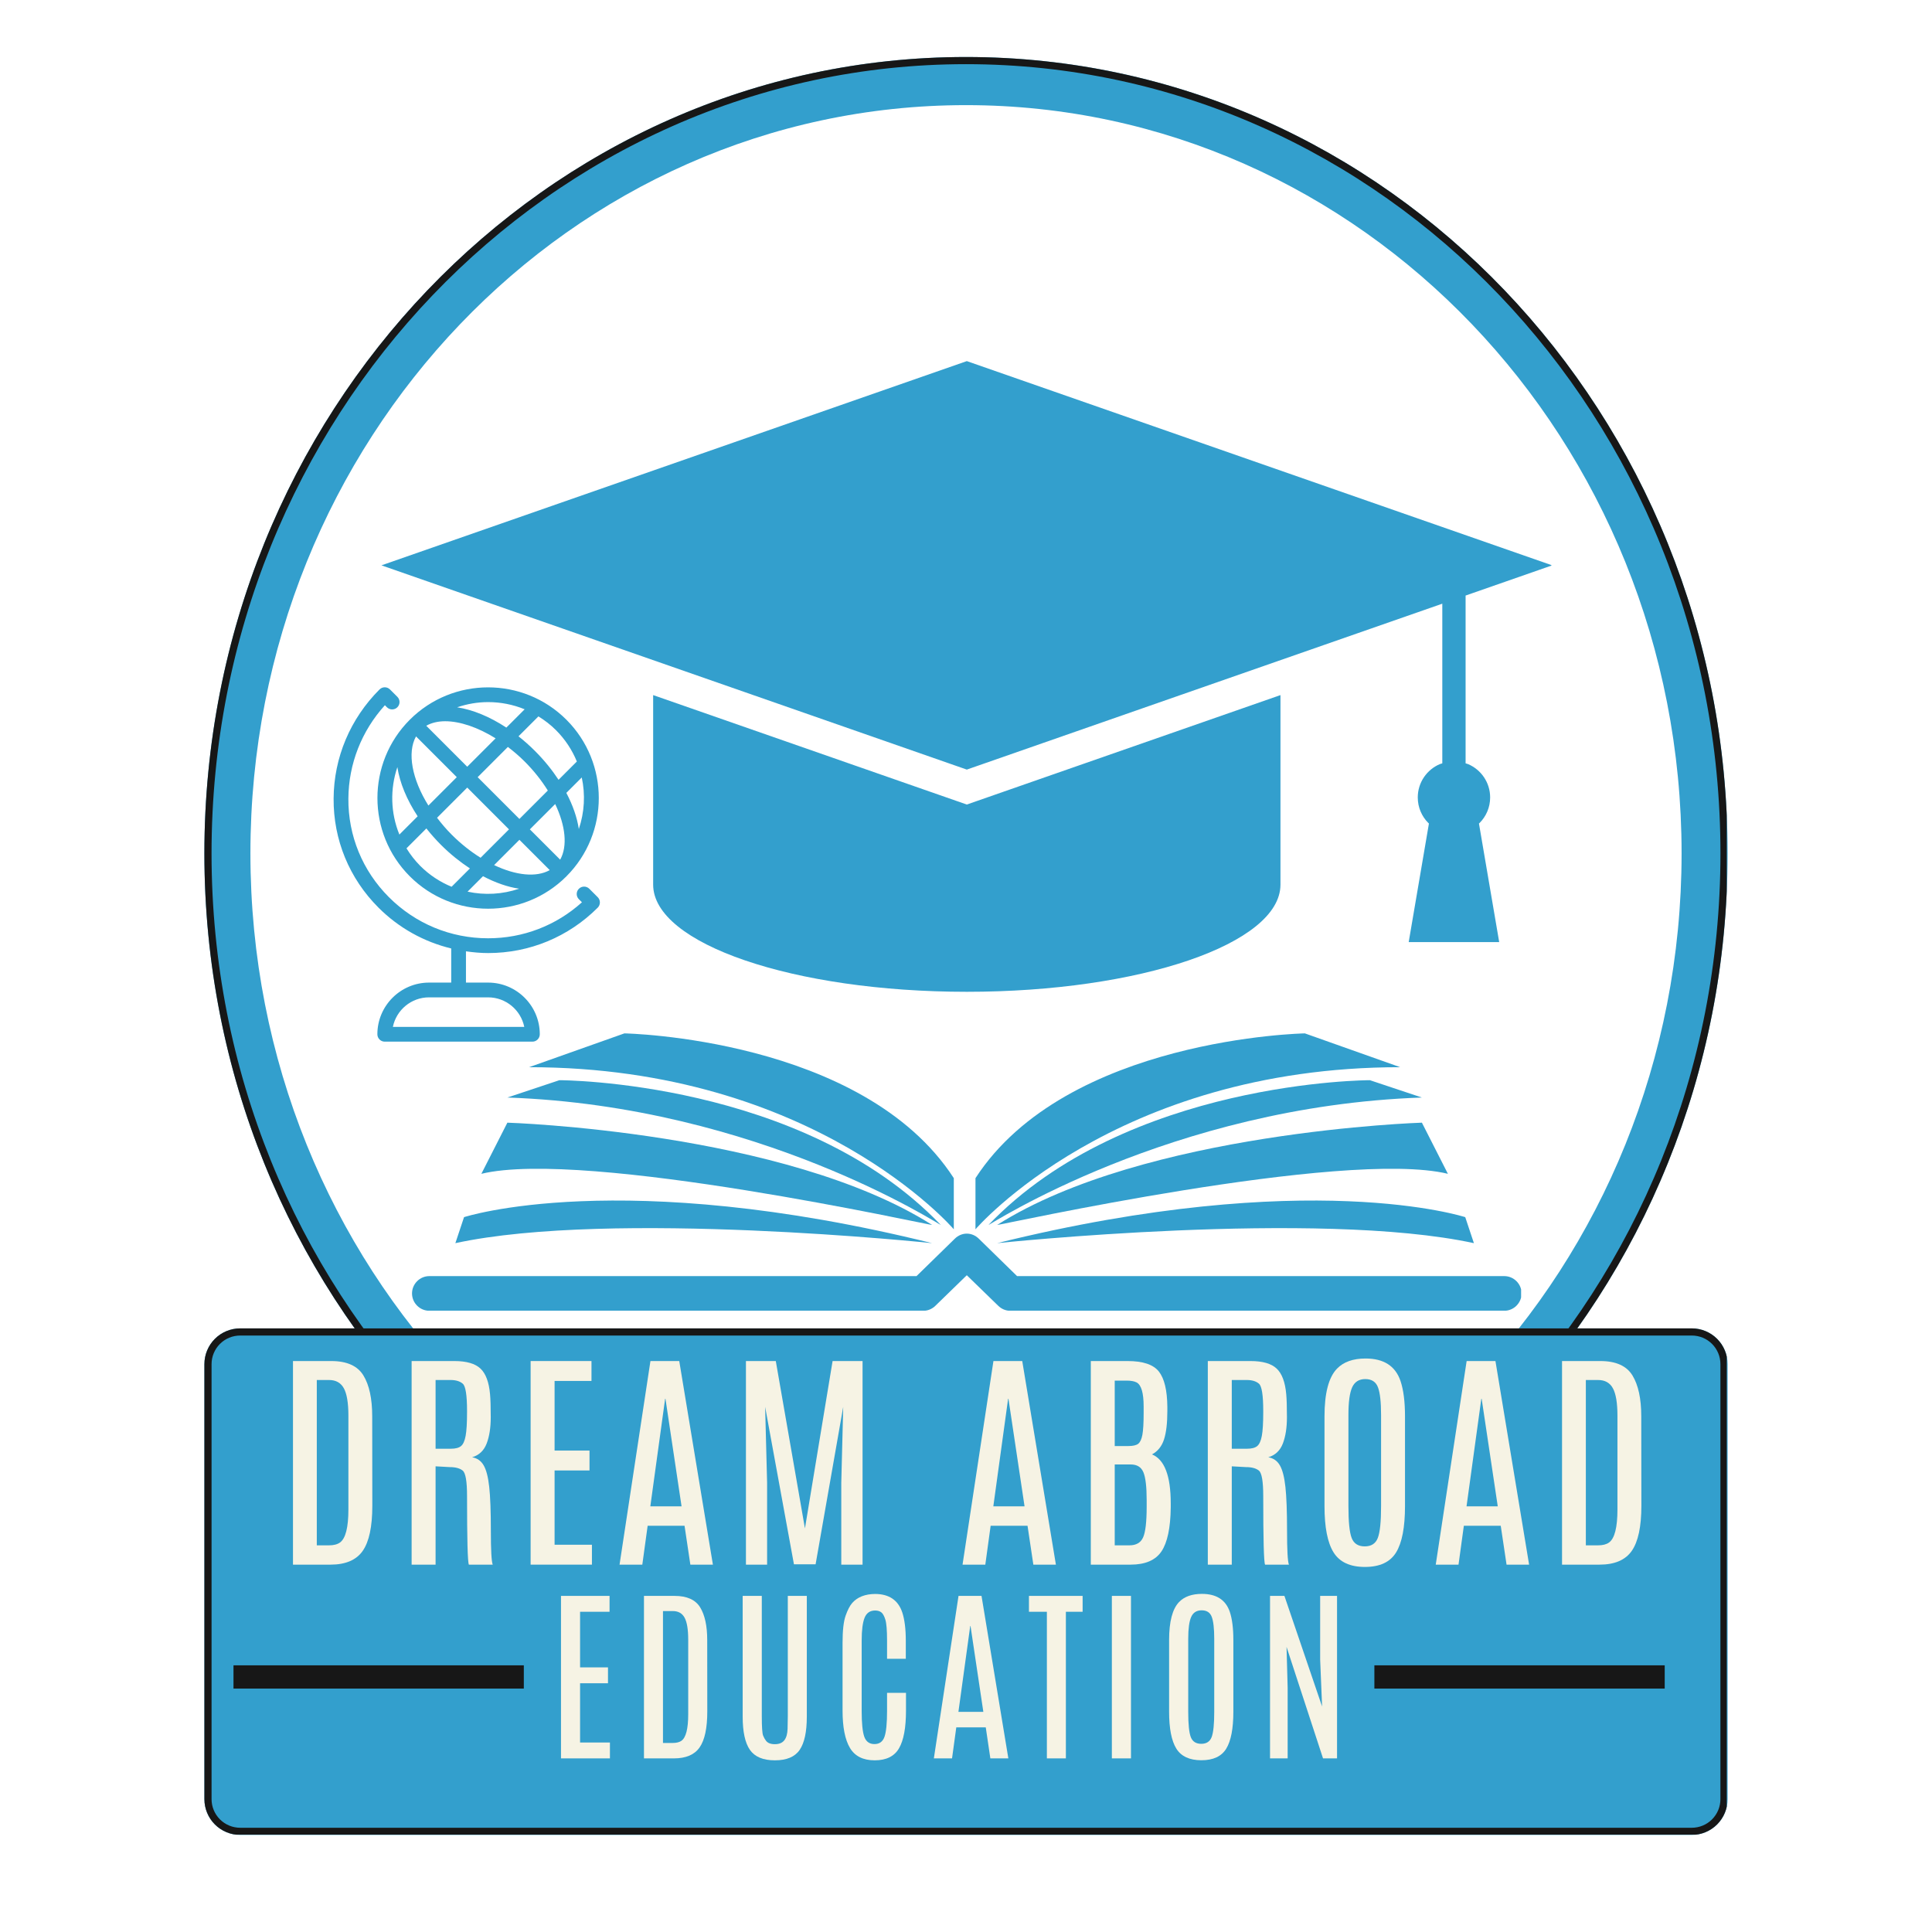
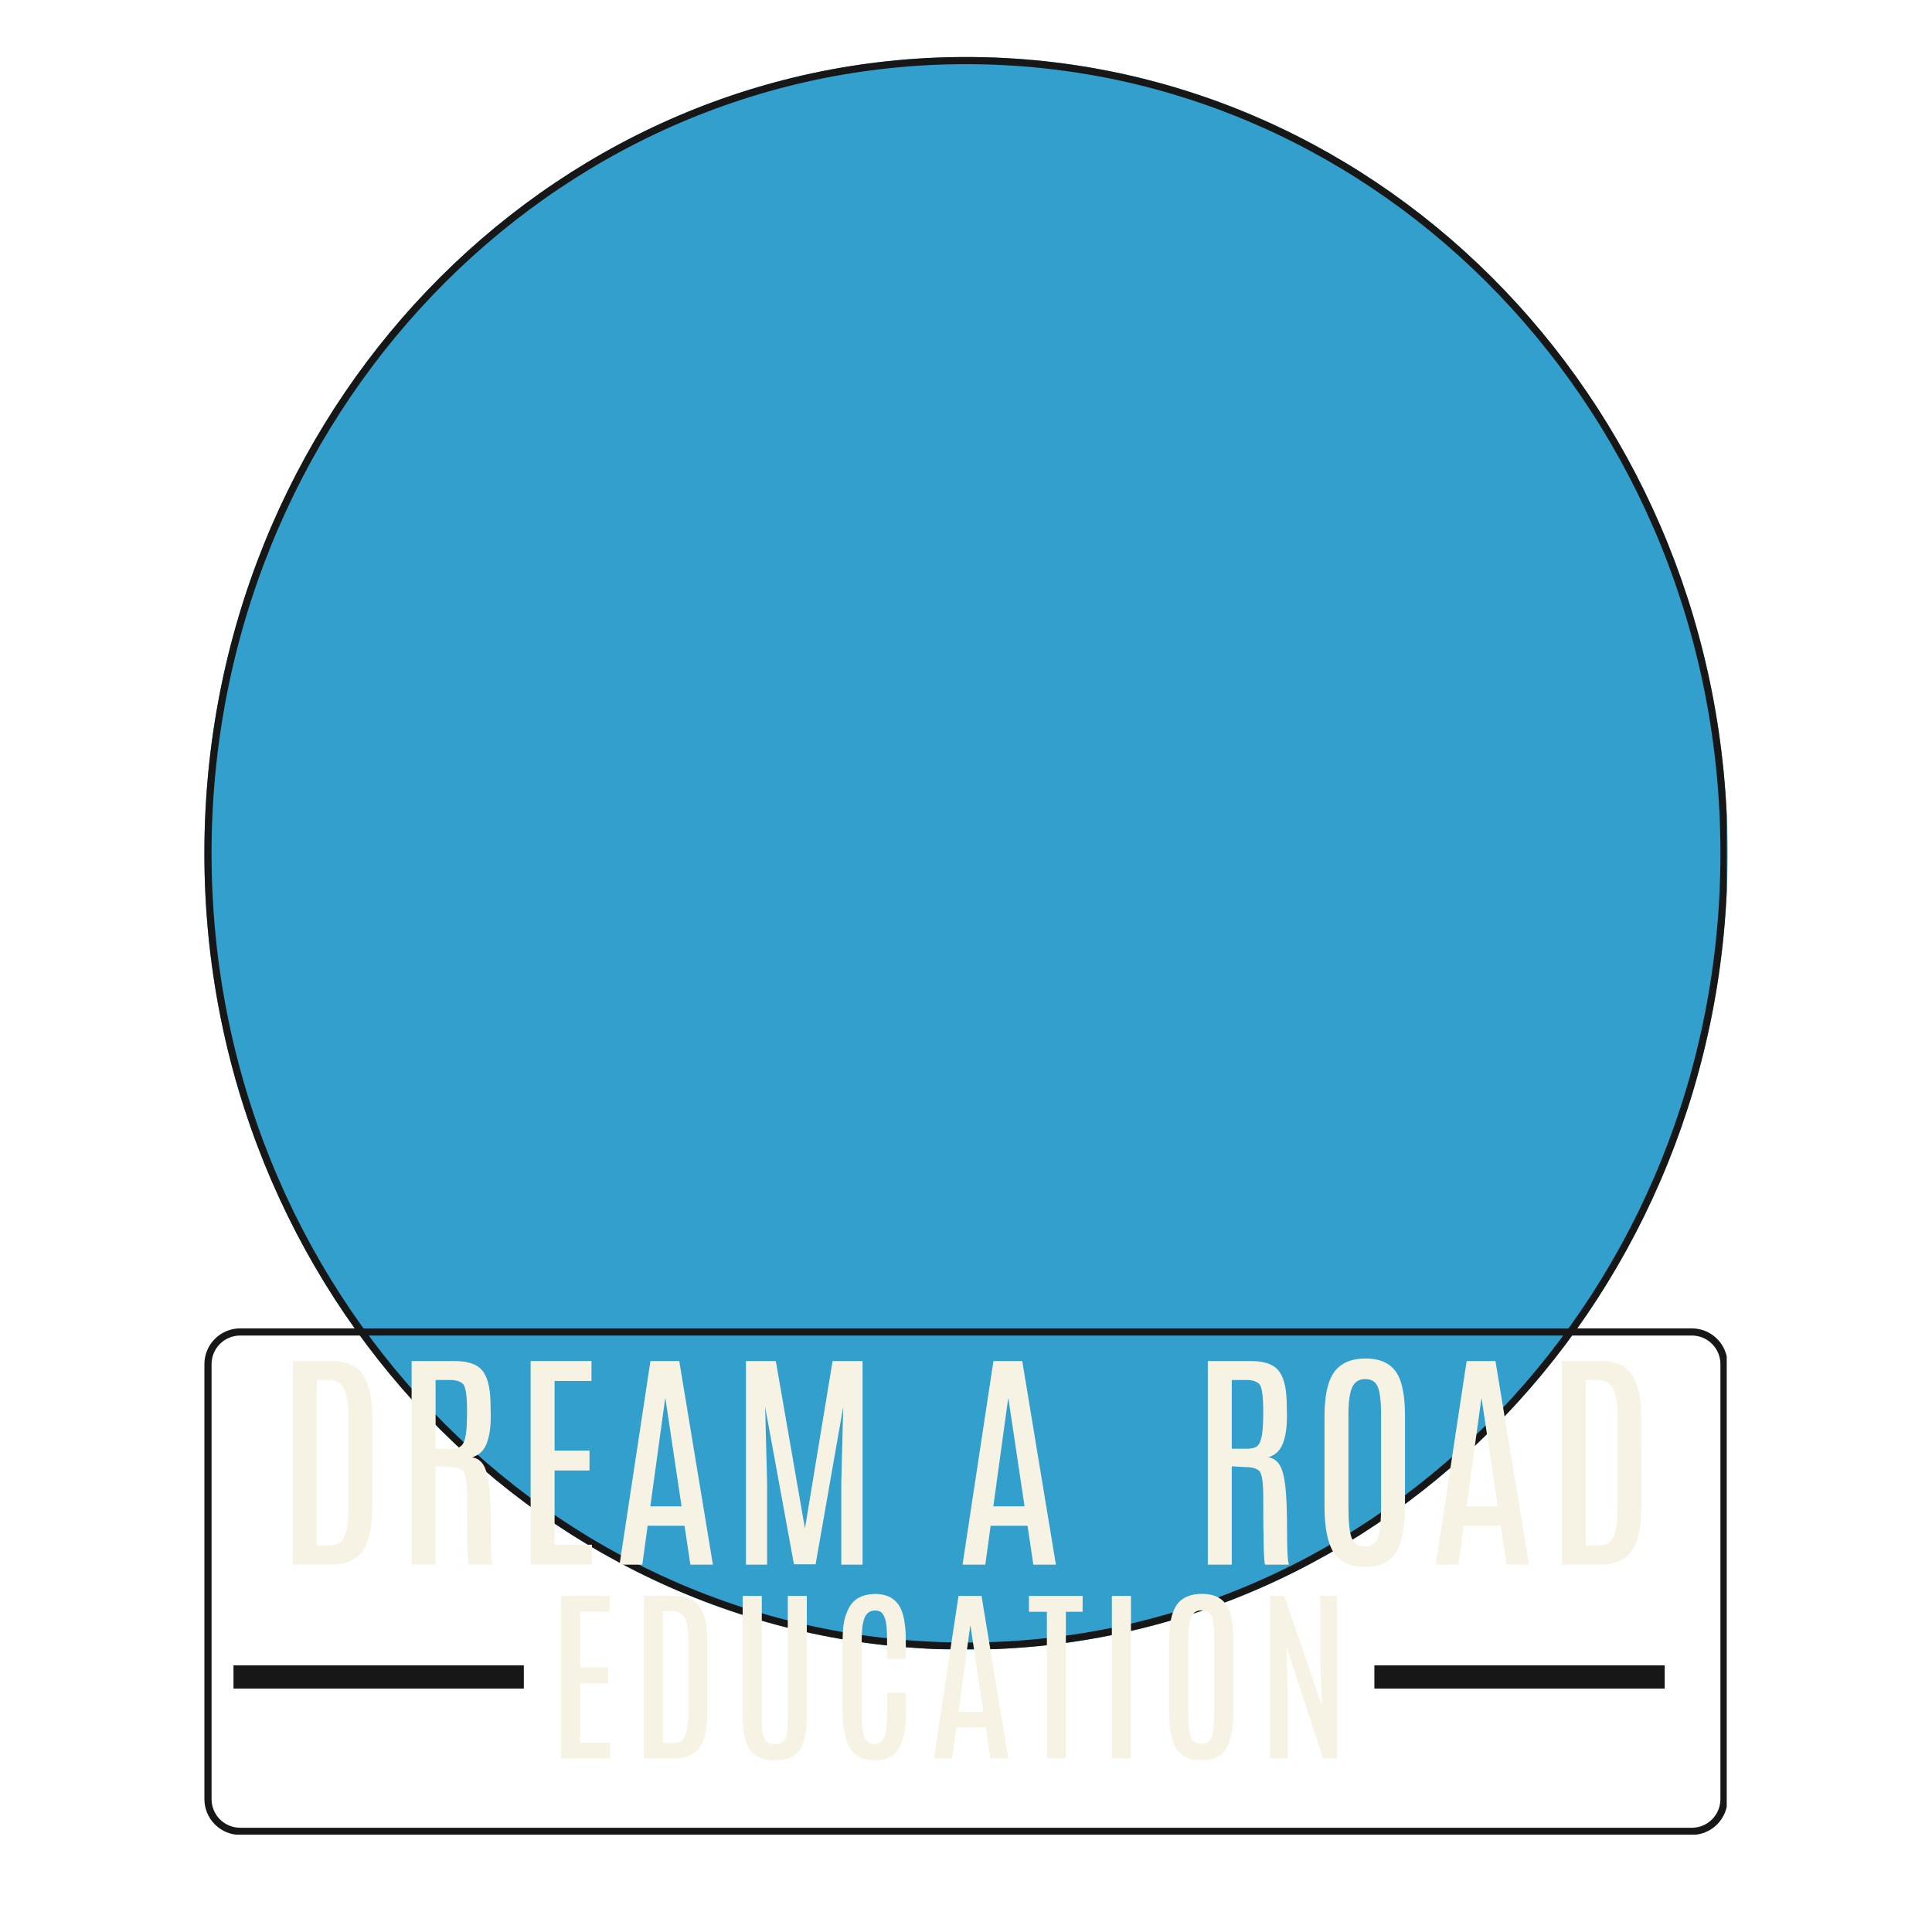
<svg xmlns="http://www.w3.org/2000/svg" width="1080" viewBox="0 0 810 810" height="1080" preserveAspectRatio="xMidYMid meet">
  <defs>
    <g />
    <clipPath id="5b305223d2">
      <path d="M 85.691 23.902 L 724.309 23.902 L 724.309 692 L 85.691 692 Z M 85.691 23.902 " clip-rule="nonzero" />
    </clipPath>
    <clipPath id="3bc639caa7">
      <path d="M 405 23.902 C 228.648 23.902 85.691 173.379 85.691 357.77 C 85.691 542.164 228.648 691.641 405 691.641 C 581.352 691.641 724.309 542.164 724.309 357.77 C 724.309 173.379 581.352 23.902 405 23.902 Z M 405 23.902 " clip-rule="nonzero" />
    </clipPath>
    <clipPath id="8287b128b3">
      <path d="M 0.691 0.902 L 639.309 0.902 L 639.309 668.68 L 0.691 668.68 Z M 0.691 0.902 " clip-rule="nonzero" />
    </clipPath>
    <clipPath id="0cd5ead66f">
      <path d="M 320 0.902 C 143.648 0.902 0.691 150.379 0.691 334.77 C 0.691 519.164 143.648 668.641 320 668.641 C 496.352 668.641 639.309 519.164 639.309 334.77 C 639.309 150.379 496.352 0.902 320 0.902 Z M 320 0.902 " clip-rule="nonzero" />
    </clipPath>
    <clipPath id="bc2f09f564">
      <rect x="0" width="640" y="0" height="669" />
    </clipPath>
    <clipPath id="8edec92104">
      <path d="M 85.691 23.902 L 723.941 23.902 L 723.941 691.402 L 85.691 691.402 Z M 85.691 23.902 " clip-rule="nonzero" />
    </clipPath>
    <clipPath id="ef8c2a882f">
      <path d="M 404.996 23.902 C 228.648 23.902 85.691 173.379 85.691 357.77 C 85.691 542.156 228.648 691.633 404.996 691.633 C 581.344 691.633 724.305 542.156 724.305 357.77 C 724.305 173.379 581.344 23.902 404.996 23.902 Z M 404.996 23.902 " clip-rule="nonzero" />
    </clipPath>
    <clipPath id="d6570a4545">
      <path d="M 104.988 44.078 L 705.012 44.078 L 705.012 672 L 104.988 672 Z M 104.988 44.078 " clip-rule="nonzero" />
    </clipPath>
    <clipPath id="3ad1de7868">
      <path d="M 405 44.078 C 239.309 44.078 104.988 184.523 104.988 357.77 C 104.988 531.02 239.309 671.465 405 671.465 C 570.691 671.465 705.012 531.02 705.012 357.77 C 705.012 184.523 570.691 44.078 405 44.078 Z M 405 44.078 " clip-rule="nonzero" />
    </clipPath>
    <clipPath id="53949c36bf">
      <path d="M 0.988 0.078 L 601.012 0.078 L 601.012 627.52 L 0.988 627.52 Z M 0.988 0.078 " clip-rule="nonzero" />
    </clipPath>
    <clipPath id="108b373b22">
      <path d="M 301 0.078 C 135.309 0.078 0.988 140.523 0.988 313.77 C 0.988 487.02 135.309 627.465 301 627.465 C 466.691 627.465 601.012 487.02 601.012 313.77 C 601.012 140.523 466.691 0.078 301 0.078 Z M 301 0.078 " clip-rule="nonzero" />
    </clipPath>
    <clipPath id="2a917faffa">
-       <rect x="0" width="602" y="0" height="628" />
-     </clipPath>
+       </clipPath>
    <clipPath id="691bd4ad50">
-       <path d="M 172.73 517 L 637.73 517 L 637.73 549.5 L 172.73 549.5 Z M 172.73 517 " clip-rule="nonzero" />
+       <path d="M 172.73 517 L 637.73 549.5 L 172.73 549.5 Z M 172.73 517 " clip-rule="nonzero" />
    </clipPath>
    <clipPath id="13e673798d">
      <path d="M 221 433.25 L 400 433.25 L 400 516 L 221 516 Z M 221 433.25 " clip-rule="nonzero" />
    </clipPath>
    <clipPath id="4875fb6720">
-       <path d="M 408 433.25 L 588 433.25 L 588 516 L 408 516 Z M 408 433.25 " clip-rule="nonzero" />
-     </clipPath>
+       </clipPath>
    <clipPath id="31269e743a">
      <path d="M 159.926 151.398 L 650.426 151.398 L 650.426 415.816 L 159.926 415.816 Z M 159.926 151.398 " clip-rule="nonzero" />
    </clipPath>
    <clipPath id="813de81bd3">
      <path d="M 139.746 288 L 252 288 L 252 436.609 L 139.746 436.609 Z M 139.746 288 " clip-rule="nonzero" />
    </clipPath>
    <clipPath id="bc8c077d8c">
      <path d="M 85.691 556.93 L 724.473 556.93 L 724.473 769.305 L 85.691 769.305 Z M 85.691 556.93 " clip-rule="nonzero" />
    </clipPath>
    <clipPath id="f40dc35d16">
-       <path d="M 100.691 556.93 L 709.309 556.93 C 713.289 556.93 717.105 558.508 719.918 561.32 C 722.73 564.133 724.309 567.949 724.309 571.93 L 724.309 754.305 C 724.309 758.281 722.73 762.098 719.918 764.91 C 717.105 767.723 713.289 769.305 709.309 769.305 L 100.691 769.305 C 96.711 769.305 92.895 767.723 90.082 764.91 C 87.27 762.098 85.691 758.281 85.691 754.305 L 85.691 571.93 C 85.691 567.949 87.27 564.133 90.082 561.32 C 92.895 558.508 96.711 556.93 100.691 556.93 Z M 100.691 556.93 " clip-rule="nonzero" />
-     </clipPath>
+       </clipPath>
    <clipPath id="db8e309486">
      <path d="M 0.691 0.93 L 639.32 0.93 L 639.32 213.305 L 0.691 213.305 Z M 0.691 0.93 " clip-rule="nonzero" />
    </clipPath>
    <clipPath id="8ab1451dfa">
      <path d="M 15.691 0.93 L 624.309 0.93 C 628.289 0.93 632.105 2.508 634.918 5.32 C 637.73 8.133 639.309 11.949 639.309 15.93 L 639.309 198.305 C 639.309 202.281 637.73 206.098 634.918 208.91 C 632.105 211.723 628.289 213.305 624.309 213.305 L 15.691 213.305 C 11.711 213.305 7.895 211.723 5.082 208.91 C 2.27 206.098 0.691 202.281 0.691 198.305 L 0.691 15.93 C 0.691 11.949 2.27 8.133 5.082 5.32 C 7.895 2.508 11.711 0.93 15.691 0.93 Z M 15.691 0.93 " clip-rule="nonzero" />
    </clipPath>
    <clipPath id="043170af1f">
      <rect x="0" width="640" y="0" height="214" />
    </clipPath>
    <clipPath id="23548bb681">
      <path d="M 85.691 556.93 L 723.941 556.93 L 723.941 769.18 L 85.691 769.18 Z M 85.691 556.93 " clip-rule="nonzero" />
    </clipPath>
    <clipPath id="bb89026ca0">
      <path d="M 100.699 556.93 L 709.297 556.93 C 713.273 556.93 717.09 558.508 719.902 561.32 C 722.715 564.133 724.293 567.949 724.293 571.93 L 724.293 754.297 C 724.293 758.273 722.715 762.09 719.902 764.902 C 717.09 767.715 713.273 769.297 709.297 769.297 L 100.699 769.297 C 96.719 769.297 92.902 767.715 90.09 764.902 C 87.277 762.09 85.699 758.273 85.699 754.297 L 85.699 571.93 C 85.699 567.949 87.277 564.133 90.09 561.32 C 92.902 558.508 96.719 556.93 100.699 556.93 Z M 100.699 556.93 " clip-rule="nonzero" />
    </clipPath>
    <clipPath id="7d53c5126d">
      <rect x="0" width="591" y="0" height="145" />
    </clipPath>
    <clipPath id="9ac5104643">
      <rect x="0" width="348" y="0" height="114" />
    </clipPath>
  </defs>
  <rect x="-81" width="972" fill="#ffffff" y="-81" height="972" fill-opacity="1" />
  <rect x="-81" width="972" fill="#ffffff" y="-81" height="972" fill-opacity="1" />
  <g clip-path="url(#5b305223d2)">
    <g clip-path="url(#3bc639caa7)">
      <g transform="matrix(1, 0, 0, 1, 85, 23)">
        <g clip-path="url(#bc2f09f564)">
          <g clip-path="url(#8287b128b3)">
            <g clip-path="url(#0cd5ead66f)">
              <path fill="#339fcd" d="M 0.691 0.902 L 639.309 0.902 L 639.309 669.457 L 0.691 669.457 Z M 0.691 0.902 " fill-opacity="1" fill-rule="nonzero" />
            </g>
          </g>
        </g>
      </g>
    </g>
  </g>
  <g clip-path="url(#8edec92104)">
    <g clip-path="url(#ef8c2a882f)">
      <path stroke-linecap="butt" transform="matrix(0.75, 0, 0, 0.75, 85.69, 23.903)" fill="none" stroke-linejoin="miter" d="M 425.742 -0.001 C 190.612 -0.001 0.002 199.301 0.002 445.156 C 0.002 691.004 190.612 890.307 425.742 890.307 C 660.872 890.307 851.487 691.004 851.487 445.156 C 851.487 199.301 660.872 -0.001 425.742 -0.001 Z M 425.742 -0.001 " stroke="#171717" stroke-width="8" stroke-opacity="1" stroke-miterlimit="4" />
    </g>
  </g>
  <g clip-path="url(#d6570a4545)">
    <g clip-path="url(#3ad1de7868)">
      <g transform="matrix(1, 0, 0, 1, 104, 44)">
        <g clip-path="url(#2a917faffa)">
          <g clip-path="url(#53949c36bf)">
            <g clip-path="url(#108b373b22)">
              <path fill="#ffffff" d="M 0.988 0.078 L 601.012 0.078 L 601.012 628.23 L 0.988 628.23 Z M 0.988 0.078 " fill-opacity="1" fill-rule="nonzero" />
            </g>
          </g>
        </g>
      </g>
    </g>
  </g>
  <g clip-path="url(#691bd4ad50)">
    <path fill="#339fcd" d="M 630.66 549.547 L 423.508 549.547 C 421.691 549.547 419.875 548.82 418.422 547.367 L 405.336 534.648 L 392.254 547.367 C 390.801 548.82 388.98 549.547 387.164 549.547 L 180.012 549.547 C 176.016 549.547 172.742 546.277 172.742 542.277 C 172.742 538.281 176.016 535.012 180.012 535.012 L 384.258 535.012 L 400.25 519.383 C 403.156 516.477 407.516 516.477 410.426 519.383 L 426.414 535.012 L 630.66 535.012 C 634.66 535.012 637.93 538.281 637.93 542.277 C 637.93 546.277 634.66 549.547 630.66 549.547 Z M 630.66 549.547 " fill-opacity="1" fill-rule="nonzero" />
  </g>
  <g clip-path="url(#13e673798d)">
    <path fill="#339fcd" d="M 221.805 447.426 L 261.781 433.25 C 261.781 433.25 361.727 435.066 399.887 493.945 L 399.887 515.387 C 399.887 515.387 341.738 447.426 221.805 447.426 Z M 221.805 447.426 " fill-opacity="1" fill-rule="nonzero" />
  </g>
  <path fill="#339fcd" d="M 212.719 460.145 L 234.527 452.875 C 234.527 452.875 336.285 452.875 394.434 513.57 C 394.434 513.934 318.113 463.777 212.719 460.145 Z M 212.719 460.145 " fill-opacity="1" fill-rule="nonzero" />
  <path fill="#339fcd" d="M 201.816 492.125 L 212.719 470.684 C 212.719 470.684 329.016 474.316 390.801 513.57 C 390.801 513.934 245.43 481.586 201.816 492.125 Z M 201.816 492.125 " fill-opacity="1" fill-rule="nonzero" />
  <path fill="#339fcd" d="M 194.547 510.297 C 194.547 510.297 259.965 488.855 390.801 521.199 C 390.801 521.199 256.332 507.027 190.914 521.199 Z M 194.547 510.297 " fill-opacity="1" fill-rule="nonzero" />
  <g clip-path="url(#4875fb6720)">
    <path fill="#339fcd" d="M 587.051 447.426 L 547.074 433.25 C 547.074 433.25 447.129 435.066 408.973 493.945 L 408.973 515.387 C 408.973 515.387 467.121 447.426 587.051 447.426 Z M 587.051 447.426 " fill-opacity="1" fill-rule="nonzero" />
  </g>
  <path fill="#339fcd" d="M 596.137 460.145 L 574.332 452.875 C 574.332 452.875 472.57 452.875 414.422 513.57 C 414.422 513.934 490.742 463.777 596.137 460.145 Z M 596.137 460.145 " fill-opacity="1" fill-rule="nonzero" />
  <path fill="#339fcd" d="M 607.039 492.125 L 596.137 470.684 C 596.137 470.684 479.84 474.316 418.055 513.57 C 418.055 513.934 563.426 481.586 607.039 492.125 Z M 607.039 492.125 " fill-opacity="1" fill-rule="nonzero" />
  <path fill="#339fcd" d="M 614.309 510.297 C 614.309 510.297 548.891 488.855 418.055 521.199 C 418.055 521.199 552.523 507.027 617.941 521.199 Z M 614.309 510.297 " fill-opacity="1" fill-rule="nonzero" />
  <g clip-path="url(#31269e743a)">
    <path fill="#339fcd" d="M 273.836 291.422 L 405.34 337.305 L 536.84 291.422 L 536.84 370.875 C 536.84 395.695 477.965 415.816 405.34 415.816 C 332.715 415.816 273.836 395.695 273.836 370.875 Z M 405.34 151.398 L 650.754 237.023 L 614.457 249.688 L 614.457 320.035 L 615.48 320.352 C 620.93 322.652 624.75 328.047 624.75 334.328 C 624.75 338.516 623.051 342.309 620.305 345.055 L 620.059 345.254 L 628.543 394.969 L 590.605 394.969 L 599.086 345.254 L 598.844 345.055 C 596.098 342.309 594.406 338.516 594.406 334.328 C 594.406 328.047 598.227 322.652 603.668 320.352 L 604.691 320.035 L 604.691 253.098 L 405.34 322.652 L 159.926 237.023 Z M 405.34 151.398 " fill-opacity="1" fill-rule="evenodd" />
  </g>
  <g clip-path="url(#813de81bd3)">
    <path fill="#339fcd" d="M 171.816 367.402 C 180.867 376.453 192.758 380.98 204.641 380.98 C 216.527 380.98 228.414 376.461 237.465 367.418 C 237.465 367.418 237.465 367.418 237.469 367.41 C 255.57 349.309 255.57 319.852 237.469 301.75 C 219.363 283.656 189.91 283.656 171.809 301.75 C 171.809 301.75 171.809 301.75 171.805 301.758 C 171.805 301.758 171.805 301.758 171.797 301.762 C 153.715 319.863 153.723 349.309 171.816 367.402 Z M 176.191 363.027 C 173.934 360.762 172.031 358.281 170.422 355.668 L 178.762 347.328 C 180.629 349.695 182.691 352.02 184.945 354.273 C 188.812 358.137 192.895 361.383 197.016 364.094 L 189.336 371.773 C 184.551 369.816 180.066 366.902 176.191 363.027 Z M 213.395 347.715 L 201.492 359.617 C 197.32 357.016 193.18 353.75 189.328 349.891 C 187.066 347.633 185.074 345.262 183.238 342.855 L 195.891 330.199 Z M 200.262 325.832 L 212.93 313.16 C 215.332 314.996 217.703 317.004 219.957 319.262 C 223.812 323.113 227.078 327.254 229.676 331.434 L 217.766 343.344 Z M 196.027 373.828 L 202.5 367.355 C 207.676 370.078 212.82 371.875 217.637 372.598 C 210.664 374.969 203.18 375.391 196.027 373.828 Z M 207.16 362.695 L 217.766 352.09 L 230.477 364.797 C 224.855 367.957 216.254 367.039 207.16 362.695 Z M 234.859 360.422 L 222.148 347.711 L 232.766 337.098 C 237.109 346.191 238.016 354.793 234.855 360.422 Z M 242.676 347.562 C 241.945 342.742 240.164 337.598 237.438 332.422 L 243.902 325.961 C 245.461 333.109 245.039 340.586 242.676 347.562 Z M 233.098 306.121 C 236.973 309.996 239.883 314.477 241.848 319.262 L 234.176 326.934 C 231.465 322.816 228.195 318.75 224.332 314.887 C 222.082 312.633 219.754 310.57 217.387 308.703 L 225.738 300.352 C 228.352 301.961 230.832 303.859 233.098 306.121 Z M 204.641 294.359 C 209.855 294.359 215.066 295.367 219.965 297.375 L 212.289 305.051 C 205.305 300.449 198.18 297.535 191.656 296.543 C 195.859 295.113 200.242 294.359 204.641 294.359 Z M 186.648 302.383 C 192.844 302.383 200.363 304.934 207.789 309.551 L 195.883 321.453 L 178.707 304.277 C 180.934 303.02 183.621 302.383 186.648 302.383 Z M 174.422 308.738 L 191.508 325.824 L 179.609 337.727 C 172.73 326.695 170.621 315.535 174.422 308.738 Z M 175.102 342.234 L 167.445 349.891 C 163.75 340.879 163.488 330.801 166.602 321.613 C 167.594 328.141 170.508 335.258 175.102 342.234 Z M 204.641 399.574 C 222.008 399.574 238.332 392.816 250.605 380.539 C 251.18 379.957 251.508 379.164 251.508 378.348 C 251.508 377.523 251.188 376.738 250.605 376.156 L 247.07 372.621 C 245.863 371.414 243.902 371.414 242.695 372.621 C 241.488 373.828 241.488 375.793 242.695 377 L 243.98 378.285 C 233.168 388.043 219.312 393.379 204.641 393.379 C 188.938 393.379 174.168 387.258 163.062 376.152 C 151.988 365.078 145.945 350.398 146.059 334.812 C 146.156 320.289 151.574 306.504 161.367 295.672 L 162.219 296.523 C 163.426 297.73 165.391 297.73 166.598 296.523 C 167.805 295.316 167.805 293.355 166.598 292.148 L 163.5 289.055 C 162.293 287.848 160.332 287.848 159.125 289.055 C 146.824 301.355 139.984 317.586 139.867 334.77 C 139.742 352.027 146.43 368.285 158.688 380.535 C 167.223 389.07 177.734 394.871 189.168 397.648 L 189.168 411.957 L 179.883 411.957 C 167.934 411.957 158.215 421.676 158.215 433.621 C 158.215 435.332 159.602 436.719 161.312 436.719 L 223.215 436.719 C 224.922 436.719 226.309 435.332 226.309 433.621 C 226.309 421.676 216.59 411.957 204.645 411.957 L 195.355 411.957 L 195.355 398.844 C 198.41 399.277 201.5 399.574 204.645 399.574 Z M 204.637 418.145 C 212.113 418.145 218.367 423.469 219.801 430.527 L 164.715 430.527 C 166.156 423.469 172.402 418.145 179.875 418.145 Z M 204.637 418.145 " fill-opacity="1" fill-rule="nonzero" />
  </g>
  <g clip-path="url(#bc8c077d8c)">
    <g clip-path="url(#f40dc35d16)">
      <g transform="matrix(1, 0, 0, 1, 85, 556)">
        <g clip-path="url(#043170af1f)">
          <g clip-path="url(#db8e309486)">
            <g clip-path="url(#8ab1451dfa)">
-               <path fill="#339fcd" d="M 0.691 0.93 L 639.473 0.93 L 639.473 213.305 L 0.691 213.305 Z M 0.691 0.93 " fill-opacity="1" fill-rule="nonzero" />
-             </g>
+               </g>
          </g>
        </g>
      </g>
    </g>
  </g>
  <g clip-path="url(#23548bb681)">
    <g clip-path="url(#bb89026ca0)">
      <path stroke-linecap="butt" transform="matrix(0.75, 0, 0, 0.75, 85.698, 556.928)" fill="none" stroke-linejoin="miter" d="M 20.002 0.002 L 831.465 0.002 C 836.767 0.002 841.856 2.106 845.606 5.856 C 849.356 9.606 851.46 14.695 851.46 20.002 L 851.46 263.158 C 851.46 268.46 849.356 273.549 845.606 277.299 C 841.856 281.049 836.767 283.158 831.465 283.158 L 20.002 283.158 C 14.694 283.158 9.606 281.049 5.856 277.299 C 2.106 273.549 0.002 268.46 0.002 263.158 L 0.002 20.002 C 0.002 14.695 2.106 9.606 5.856 5.856 C 9.606 2.106 14.694 0.002 20.002 0.002 Z M 20.002 0.002 " stroke="#171717" stroke-width="8" stroke-opacity="1" stroke-miterlimit="4" />
    </g>
  </g>
  <path stroke-linecap="butt" transform="matrix(0.75, -0, 0, 0.75, 97.89, 698.197)" fill="none" stroke-linejoin="miter" d="M 0.001 6.498 L 162.298 6.498 " stroke="#171717" stroke-width="13" stroke-opacity="1" stroke-miterlimit="4" />
  <path stroke-linecap="butt" transform="matrix(0.75, -0, 0, 0.75, 576.213, 698.197)" fill="none" stroke-linejoin="miter" d="M 0.002 6.498 L 162.299 6.498 " stroke="#171717" stroke-width="13" stroke-opacity="1" stroke-miterlimit="4" />
  <g transform="matrix(1, 0, 0, 1, 111, 541)">
    <g clip-path="url(#7d53c5126d)">
      <g fill="#f6f3e4" fill-opacity="1">
        <g transform="translate(4.896, 114.982)">
          <g>
            <path d="M 6.938 -85.359 L 22.984 -85.359 C 29.516 -85.359 34.008 -83.344 36.469 -79.312 C 38.926 -75.289 40.156 -69.578 40.156 -62.172 L 40.203 -24.688 C 40.203 -15.926 38.859 -9.617 36.172 -5.766 C 33.492 -1.922 28.988 0 22.656 0 L 6.938 0 Z M 30.172 -62.422 C 30.172 -67.754 29.539 -71.582 28.281 -73.906 C 27.02 -76.238 24.945 -77.406 22.062 -77.406 L 16.922 -77.406 L 16.922 -8.094 L 22.062 -8.094 C 24.008 -8.094 25.531 -8.484 26.625 -9.266 C 28.988 -10.941 30.172 -15.566 30.172 -23.141 Z M 30.172 -62.422 " />
          </g>
        </g>
      </g>
      <g fill="#f6f3e4" fill-opacity="1">
        <g transform="translate(54.591, 114.982)">
          <g>
            <path d="M 6.984 -85.359 L 24.875 -85.359 C 29.957 -85.359 33.613 -84.305 35.844 -82.203 C 38.07 -80.109 39.41 -76.535 39.859 -71.484 C 40.055 -69.422 40.156 -66.195 40.156 -61.812 C 40.156 -57.426 39.582 -53.742 38.438 -50.766 C 37.289 -47.797 35.258 -45.879 32.344 -45.016 C 34.477 -44.648 36.094 -43.52 37.188 -41.625 C 38.289 -39.738 39.066 -36.734 39.516 -32.609 C 39.973 -28.492 40.203 -22.367 40.203 -14.234 C 40.203 -6.098 40.461 -1.352 40.984 0 L 30.984 0 C 30.473 -1.031 30.219 -10.617 30.219 -28.766 C 30.219 -34.867 29.617 -38.414 28.422 -39.406 C 27.223 -40.395 25.41 -40.891 22.984 -40.891 L 17.031 -41.219 L 17.031 0 L 6.984 0 Z M 30.219 -64.453 C 30.219 -71.016 29.625 -74.812 28.438 -75.844 C 27.258 -76.883 25.555 -77.406 23.328 -77.406 L 17.031 -77.406 L 17.031 -48.594 L 23.422 -48.594 C 25.359 -48.594 26.781 -48.961 27.688 -49.703 C 28.594 -50.453 29.238 -51.879 29.625 -53.984 C 30.02 -56.086 30.219 -59.383 30.219 -63.875 Z M 30.219 -64.453 " />
          </g>
        </g>
      </g>
      <g fill="#f6f3e4" fill-opacity="1">
        <g transform="translate(104.481, 114.982)">
          <g>
            <path d="M 6.984 -85.359 L 32.5 -85.359 L 32.5 -77.016 L 17.031 -77.016 L 17.031 -47.828 L 31.672 -47.828 L 31.672 -39.484 L 17.031 -39.484 L 17.031 -8.344 L 32.688 -8.344 L 32.688 0 L 6.984 0 Z M 6.984 -85.359 " />
          </g>
        </g>
      </g>
      <g fill="#f6f3e4" fill-opacity="1">
        <g transform="translate(145.545, 114.982)">
          <g>
            <path d="M 16.156 -85.359 L 28.234 -85.359 L 42.344 0 L 32.891 0 L 30.453 -16.297 L 14.984 -16.297 L 12.75 0 L 3.203 0 Z M 16.109 -24.438 L 29.203 -24.438 L 22.453 -69.547 L 22.312 -69.547 Z M 16.109 -24.438 " />
          </g>
        </g>
      </g>
      <g fill="#f6f3e4" fill-opacity="1">
        <g transform="translate(194.756, 114.982)">
          <g>
            <path d="M 43.312 -85.359 L 55.875 -85.359 L 55.875 0 L 46.953 0 L 46.953 -34.234 L 47.766 -66.156 L 36.188 -0.141 L 27.109 -0.141 L 15.031 -66.156 L 15.859 -34.234 L 15.859 0 L 6.984 0 L 6.984 -85.359 L 19.5 -85.359 L 31.719 -15.188 Z M 43.312 -85.359 " />
          </g>
        </g>
      </g>
      <g fill="#f6f3e4" fill-opacity="1">
        <g transform="translate(261.278, 114.982)">
          <g />
        </g>
      </g>
      <g fill="#f6f3e4" fill-opacity="1">
        <g transform="translate(289.346, 114.982)">
          <g>
            <path d="M 16.156 -85.359 L 28.234 -85.359 L 42.344 0 L 32.891 0 L 30.453 -16.297 L 14.984 -16.297 L 12.75 0 L 3.203 0 Z M 16.109 -24.438 L 29.203 -24.438 L 22.453 -69.547 L 22.312 -69.547 Z M 16.109 -24.438 " />
          </g>
        </g>
      </g>
      <g fill="#f6f3e4" fill-opacity="1">
        <g transform="translate(338.557, 114.982)">
          <g>
-             <path d="M 7.766 -85.359 L 23.188 -85.359 C 29.613 -85.359 33.984 -83.895 36.297 -80.969 C 38.609 -78.039 39.797 -73.102 39.859 -66.156 L 39.859 -64.312 C 39.859 -59.301 39.391 -55.352 38.453 -52.469 C 37.516 -49.594 35.836 -47.508 33.422 -46.219 C 38.66 -44.082 41.281 -37.242 41.281 -25.703 L 41.281 -23.906 C 41.176 -15.375 39.879 -9.254 37.391 -5.547 C 34.898 -1.848 30.582 0 24.438 0 L 7.766 0 Z M 31.188 -27.156 C 31.188 -32.656 30.734 -36.504 29.828 -38.703 C 28.922 -40.898 27.145 -42 24.5 -42 L 17.797 -42 L 17.797 -8.094 L 23.953 -8.094 C 26.805 -8.094 28.723 -9.207 29.703 -11.438 C 30.691 -13.676 31.188 -17.93 31.188 -24.203 Z M 29.922 -66.016 C 29.922 -66.109 29.922 -66.203 29.922 -66.297 C 29.922 -71.984 28.938 -75.348 26.969 -76.391 C 26 -76.898 24.594 -77.156 22.75 -77.156 L 17.797 -77.156 L 17.797 -49.719 L 23.469 -49.719 C 25.414 -49.719 26.801 -50.031 27.625 -50.656 C 28.445 -51.289 29.035 -52.547 29.391 -54.422 C 29.742 -56.297 29.922 -59.363 29.922 -63.625 Z M 29.922 -66.016 " />
-           </g>
+             </g>
        </g>
      </g>
      <g fill="#f6f3e4" fill-opacity="1">
        <g transform="translate(388.398, 114.982)">
          <g>
            <path d="M 6.984 -85.359 L 24.875 -85.359 C 29.957 -85.359 33.613 -84.305 35.844 -82.203 C 38.07 -80.109 39.41 -76.535 39.859 -71.484 C 40.055 -69.422 40.156 -66.195 40.156 -61.812 C 40.156 -57.426 39.582 -53.742 38.438 -50.766 C 37.289 -47.797 35.258 -45.879 32.344 -45.016 C 34.477 -44.648 36.094 -43.52 37.188 -41.625 C 38.289 -39.738 39.066 -36.734 39.516 -32.609 C 39.973 -28.492 40.203 -22.367 40.203 -14.234 C 40.203 -6.098 40.461 -1.352 40.984 0 L 30.984 0 C 30.473 -1.031 30.219 -10.617 30.219 -28.766 C 30.219 -34.867 29.617 -38.414 28.422 -39.406 C 27.223 -40.395 25.41 -40.891 22.984 -40.891 L 17.031 -41.219 L 17.031 0 L 6.984 0 Z M 30.219 -64.453 C 30.219 -71.016 29.625 -74.812 28.438 -75.844 C 27.258 -76.883 25.555 -77.406 23.328 -77.406 L 17.031 -77.406 L 17.031 -48.594 L 23.422 -48.594 C 25.359 -48.594 26.781 -48.961 27.688 -49.703 C 28.594 -50.453 29.238 -51.879 29.625 -53.984 C 30.02 -56.086 30.219 -59.383 30.219 -63.875 Z M 30.219 -64.453 " />
          </g>
        </g>
      </g>
      <g fill="#f6f3e4" fill-opacity="1">
        <g transform="translate(438.287, 114.982)">
          <g>
            <path d="M 6.016 -62.172 C 6.016 -71.879 7.758 -78.539 11.25 -82.156 C 14 -85 17.992 -86.422 23.234 -86.422 C 30.859 -86.422 35.738 -83.285 37.875 -77.016 C 39.133 -73.297 39.766 -68.348 39.766 -62.172 L 39.766 -24.547 C 39.766 -15.648 38.52 -9.172 36.031 -5.109 C 33.539 -1.055 29.18 0.969 22.953 0.969 C 16.734 0.969 12.352 -1.066 9.812 -5.141 C 7.281 -9.211 6.016 -15.68 6.016 -24.547 Z M 29.734 -62.766 C 29.734 -68.223 29.297 -72.094 28.422 -74.375 C 27.547 -76.656 25.781 -77.797 23.125 -77.797 C 20.477 -77.797 18.633 -76.629 17.594 -74.297 C 16.562 -71.973 16.047 -68.145 16.047 -62.812 L 16.047 -24.438 C 16.047 -17.945 16.5 -13.523 17.406 -11.172 C 18.312 -8.828 20.141 -7.656 22.891 -7.656 C 25.641 -7.656 27.469 -8.844 28.375 -11.219 C 29.281 -13.602 29.734 -18.008 29.734 -24.438 Z M 29.734 -62.766 " />
          </g>
        </g>
      </g>
      <g fill="#f6f3e4" fill-opacity="1">
        <g transform="translate(487.74, 114.982)">
          <g>
            <path d="M 16.156 -85.359 L 28.234 -85.359 L 42.344 0 L 32.891 0 L 30.453 -16.297 L 14.984 -16.297 L 12.75 0 L 3.203 0 Z M 16.109 -24.438 L 29.203 -24.438 L 22.453 -69.547 L 22.312 -69.547 Z M 16.109 -24.438 " />
          </g>
        </g>
      </g>
      <g fill="#f6f3e4" fill-opacity="1">
        <g transform="translate(536.951, 114.982)">
          <g>
            <path d="M 6.938 -85.359 L 22.984 -85.359 C 29.516 -85.359 34.008 -83.344 36.469 -79.312 C 38.926 -75.289 40.156 -69.578 40.156 -62.172 L 40.203 -24.688 C 40.203 -15.926 38.859 -9.617 36.172 -5.766 C 33.492 -1.922 28.988 0 22.656 0 L 6.938 0 Z M 30.172 -62.422 C 30.172 -67.754 29.539 -71.582 28.281 -73.906 C 27.02 -76.238 24.945 -77.406 22.062 -77.406 L 16.922 -77.406 L 16.922 -8.094 L 22.062 -8.094 C 24.008 -8.094 25.531 -8.484 26.625 -9.266 C 28.988 -10.941 30.172 -15.566 30.172 -23.141 Z M 30.172 -62.422 " />
          </g>
        </g>
      </g>
    </g>
  </g>
  <g transform="matrix(1, 0, 0, 1, 227, 648)">
    <g clip-path="url(#9ac5104643)">
      <g fill="#f6f3e4" fill-opacity="1">
        <g transform="translate(2.621, 89.212)">
          <g>
            <path d="M 5.578 -68.125 L 25.938 -68.125 L 25.938 -61.469 L 13.578 -61.469 L 13.578 -38.156 L 25.281 -38.156 L 25.281 -31.5 L 13.578 -31.5 L 13.578 -6.656 L 26.094 -6.656 L 26.094 0 L 5.578 0 Z M 5.578 -68.125 " />
          </g>
        </g>
      </g>
      <g fill="#f6f3e4" fill-opacity="1">
        <g transform="translate(37.457, 89.212)">
          <g>
            <path d="M 5.531 -68.125 L 18.344 -68.125 C 23.551 -68.125 27.133 -66.516 29.094 -63.297 C 31.062 -60.086 32.047 -55.531 32.047 -49.625 L 32.078 -19.703 C 32.078 -12.711 31.004 -7.68 28.859 -4.609 C 26.723 -1.535 23.129 0 18.078 0 L 5.531 0 Z M 24.078 -49.812 C 24.078 -54.07 23.57 -57.129 22.562 -58.984 C 21.562 -60.836 19.91 -61.766 17.609 -61.766 L 13.5 -61.766 L 13.5 -6.469 L 17.609 -6.469 C 19.16 -6.469 20.375 -6.773 21.25 -7.391 C 23.133 -8.734 24.078 -12.426 24.078 -18.469 Z M 24.078 -49.812 " />
          </g>
        </g>
      </g>
      <g fill="#f6f3e4" fill-opacity="1">
        <g transform="translate(79.182, 89.212)">
          <g>
            <path d="M 24.109 -68.125 L 32.078 -68.125 L 32.078 -17.5 C 32.078 -11.125 31.078 -6.477 29.078 -3.562 C 27.086 -0.645 23.625 0.812 18.688 0.812 C 13.758 0.812 10.273 -0.645 8.234 -3.562 C 6.203 -6.477 5.188 -11.125 5.188 -17.5 L 5.188 -68.125 L 13.203 -68.125 L 13.203 -17.688 C 13.203 -13.145 13.391 -10.426 13.766 -9.531 C 14.141 -8.645 14.531 -7.945 14.938 -7.438 C 15.656 -6.445 16.906 -5.953 18.688 -5.953 C 20.469 -5.953 21.785 -6.492 22.641 -7.578 C 23.492 -8.672 23.953 -10.285 24.016 -12.422 C 24.078 -14.566 24.109 -16.312 24.109 -17.656 Z M 24.109 -68.125 " />
          </g>
        </g>
      </g>
      <g fill="#f6f3e4" fill-opacity="1">
        <g transform="translate(121.45, 89.212)">
          <g>
            <path d="M 4.797 -48.453 C 4.797 -53.617 5.223 -57.41 6.078 -59.828 C 6.93 -62.254 7.859 -64.035 8.859 -65.172 C 11.055 -67.648 14.258 -68.906 18.469 -68.938 C 24.344 -68.906 28.133 -66.312 29.844 -61.156 C 30.82 -58.188 31.312 -54.238 31.312 -49.312 L 31.312 -41.766 L 23.453 -41.766 L 23.453 -49.344 C 23.453 -53.707 23.211 -56.656 22.734 -58.188 C 22.254 -59.727 21.68 -60.75 21.016 -61.25 C 20.348 -61.75 19.5 -62 18.469 -62 C 16.32 -62 14.844 -60.984 14.031 -58.953 C 13.219 -56.93 12.812 -53.742 12.812 -49.391 L 12.812 -19.891 C 12.812 -14.734 13.176 -11.129 13.906 -9.078 C 14.645 -7.023 16.066 -6 18.172 -6 C 20.273 -6 21.68 -7.031 22.391 -9.094 C 23.098 -11.156 23.453 -14.77 23.453 -19.938 L 23.453 -27.484 L 31.391 -27.484 L 31.391 -20.016 C 31.391 -12.859 30.414 -7.598 28.469 -4.234 C 26.52 -0.867 23.117 0.812 18.266 0.812 C 13.41 0.812 9.953 -0.922 7.891 -4.391 C 5.828 -7.859 4.797 -13.094 4.797 -20.094 Z M 4.797 -48.453 " />
          </g>
        </g>
      </g>
      <g fill="#f6f3e4" fill-opacity="1">
        <g transform="translate(161.975, 89.212)">
          <g>
            <path d="M 12.891 -68.125 L 22.531 -68.125 L 33.781 0 L 26.234 0 L 24.312 -13 L 11.953 -13 L 10.172 0 L 2.547 0 Z M 12.844 -19.5 L 23.297 -19.5 L 17.922 -55.5 L 17.797 -55.5 Z M 12.844 -19.5 " />
          </g>
        </g>
      </g>
      <g fill="#f6f3e4" fill-opacity="1">
        <g transform="translate(203.314, 89.212)">
          <g>
            <path d="M 1.078 -68.125 L 23.578 -68.125 L 23.578 -61.469 L 16.562 -61.469 L 16.562 0 L 8.594 0 L 8.594 -61.469 L 1.078 -61.469 Z M 1.078 -68.125 " />
          </g>
        </g>
      </g>
      <g fill="#f6f3e4" fill-opacity="1">
        <g transform="translate(232.964, 89.212)">
          <g>
            <path d="M 6.188 -68.125 L 14.203 -68.125 L 14.203 0 L 6.188 0 Z M 6.188 -68.125 " />
          </g>
        </g>
      </g>
      <g fill="#f6f3e4" fill-opacity="1">
        <g transform="translate(258.356, 89.212)">
          <g>
            <path d="M 4.797 -49.625 C 4.797 -57.363 6.191 -62.676 8.984 -65.562 C 11.172 -67.832 14.359 -68.969 18.547 -68.969 C 24.629 -68.969 28.523 -66.469 30.234 -61.469 C 31.234 -58.5 31.734 -54.551 31.734 -49.625 L 31.734 -19.578 C 31.734 -12.484 30.738 -7.316 28.75 -4.078 C 26.77 -0.836 23.297 0.781 18.328 0.781 C 13.359 0.781 9.859 -0.844 7.828 -4.094 C 5.805 -7.352 4.797 -12.516 4.797 -19.578 Z M 23.719 -50.078 C 23.719 -54.441 23.367 -57.531 22.672 -59.344 C 21.984 -61.164 20.578 -62.078 18.453 -62.078 C 16.336 -62.078 14.867 -61.145 14.047 -59.281 C 13.223 -57.426 12.812 -54.375 12.812 -50.125 L 12.812 -19.5 C 12.812 -14.32 13.172 -10.797 13.891 -8.922 C 14.617 -7.047 16.078 -6.109 18.266 -6.109 C 20.461 -6.109 21.922 -7.055 22.641 -8.953 C 23.359 -10.859 23.719 -14.375 23.719 -19.5 Z M 23.719 -50.078 " />
          </g>
        </g>
      </g>
      <g fill="#f6f3e4" fill-opacity="1">
        <g transform="translate(299.888, 89.212)">
          <g>
            <path d="M 26.594 -68.125 L 33.672 -68.125 L 33.672 0 L 27.797 0 L 12.5 -46.75 L 12.969 -29.562 L 12.969 0 L 5.578 0 L 5.578 -68.125 L 11.609 -68.125 L 27.406 -21.75 L 26.594 -41.453 Z M 26.594 -68.125 " />
          </g>
        </g>
      </g>
    </g>
  </g>
</svg>